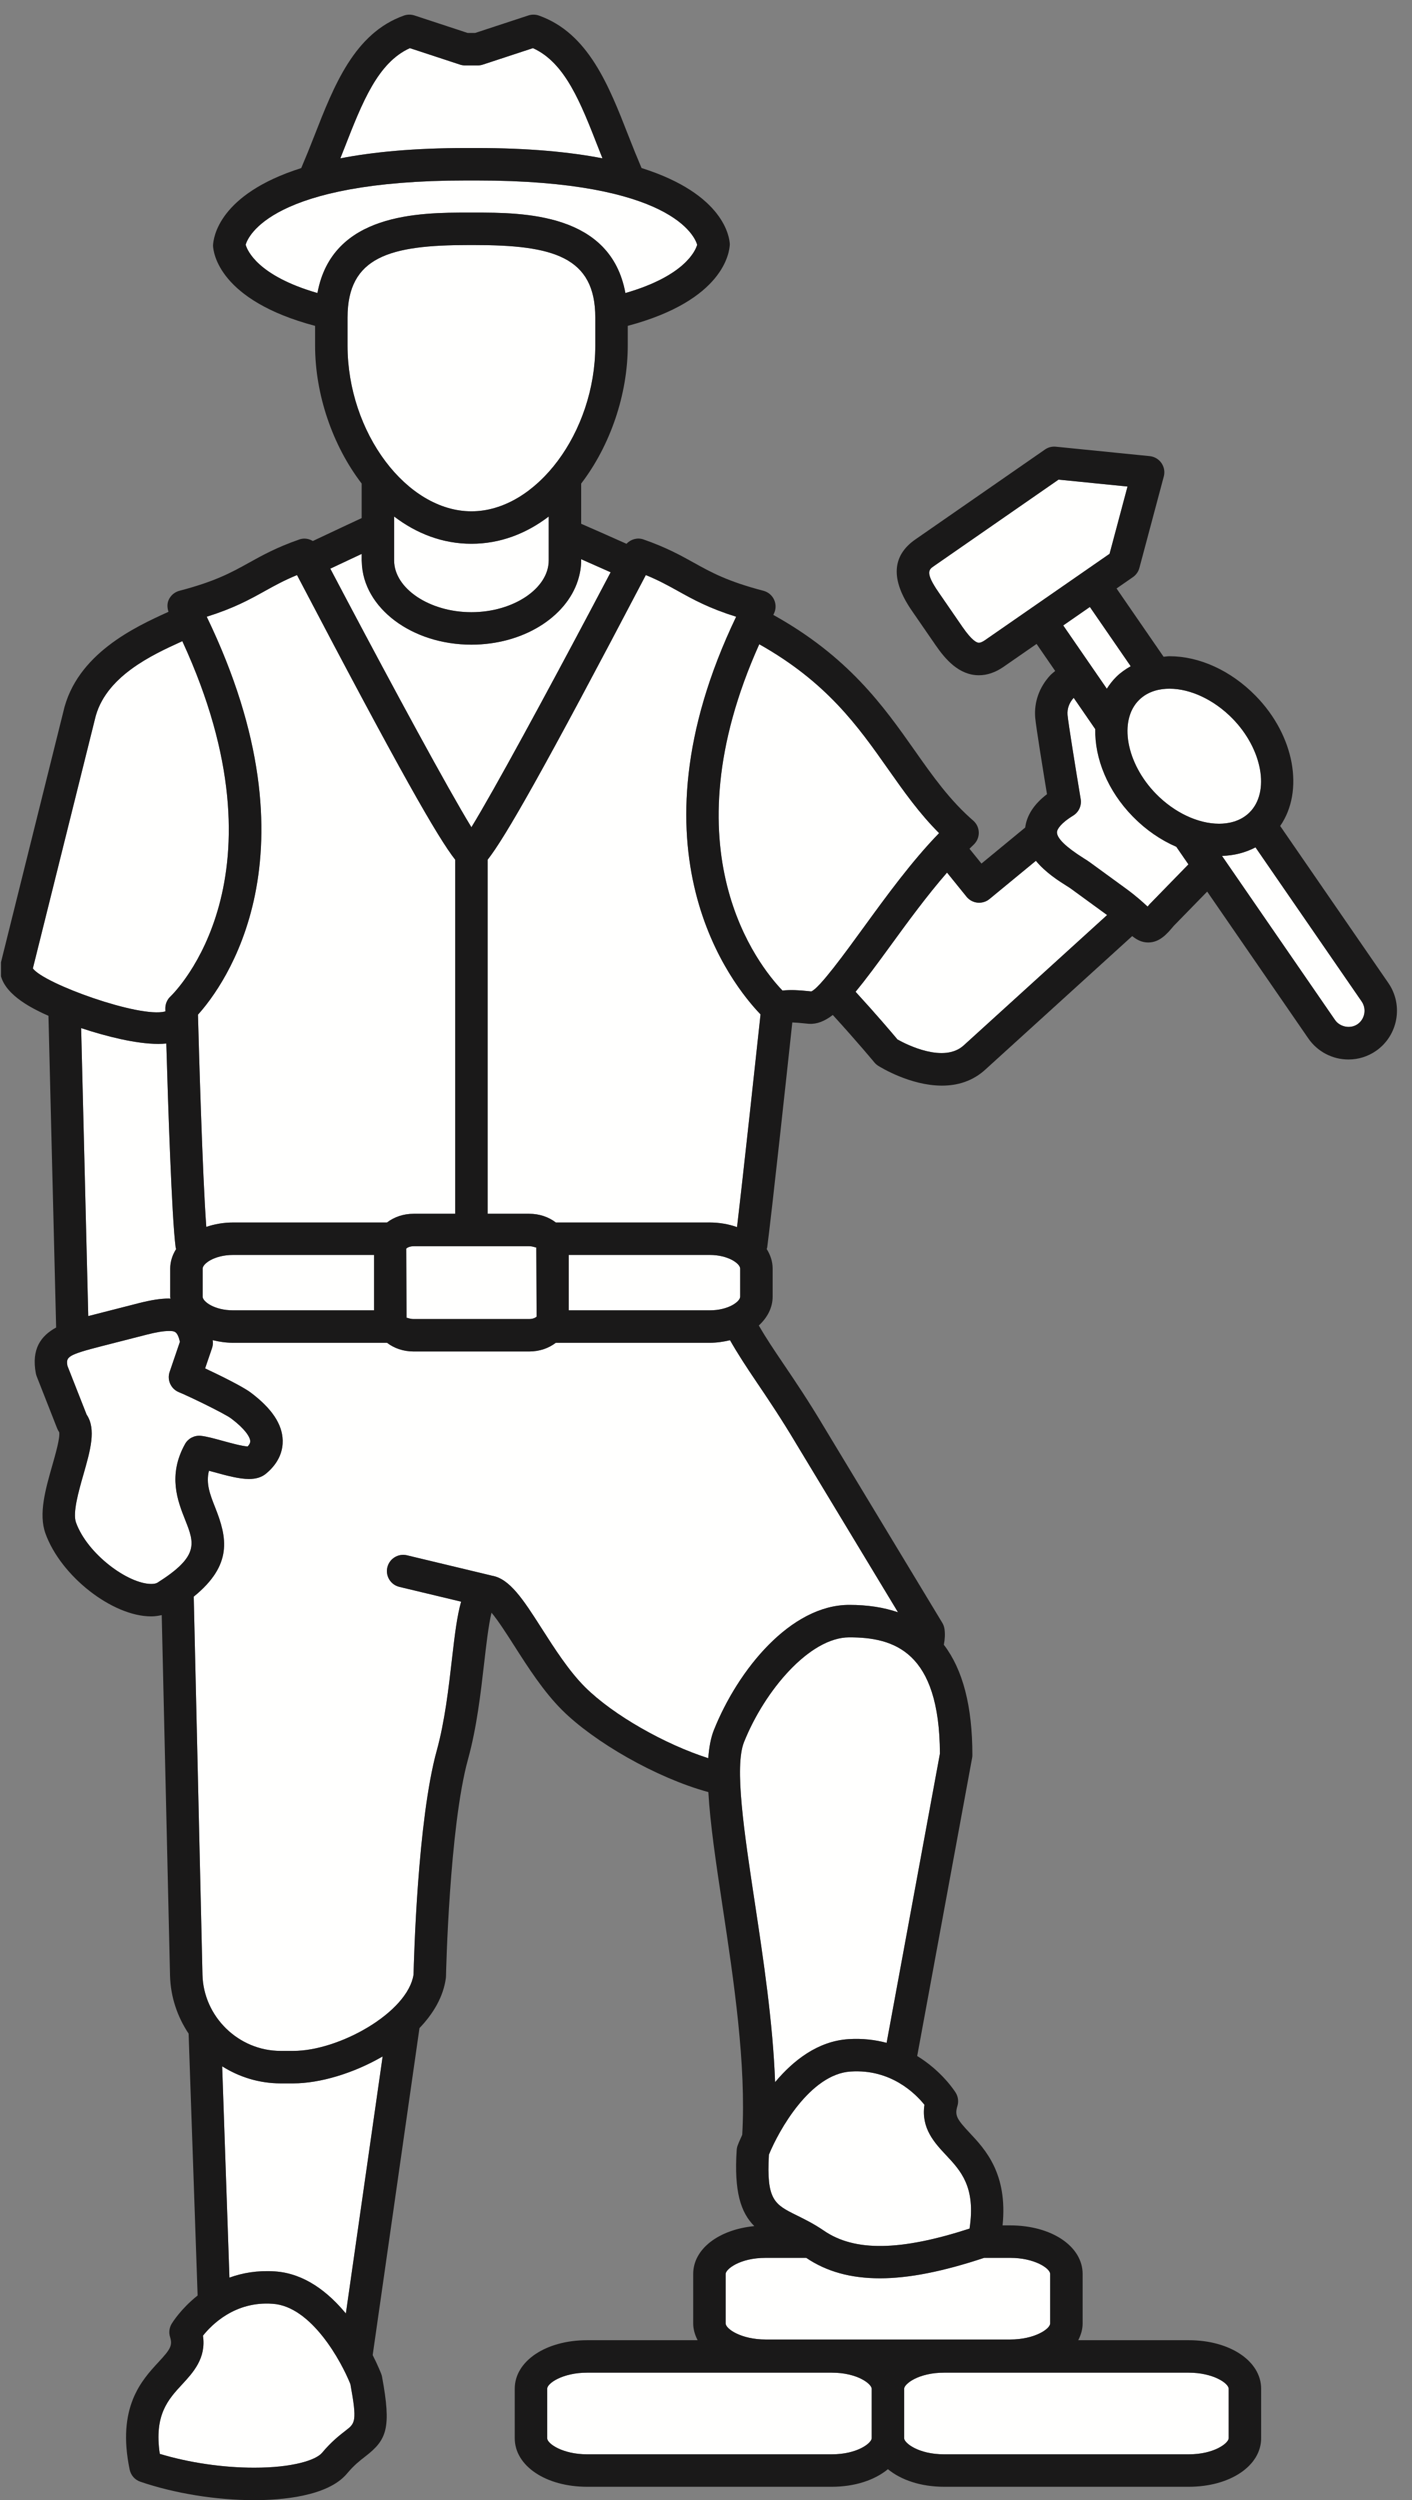
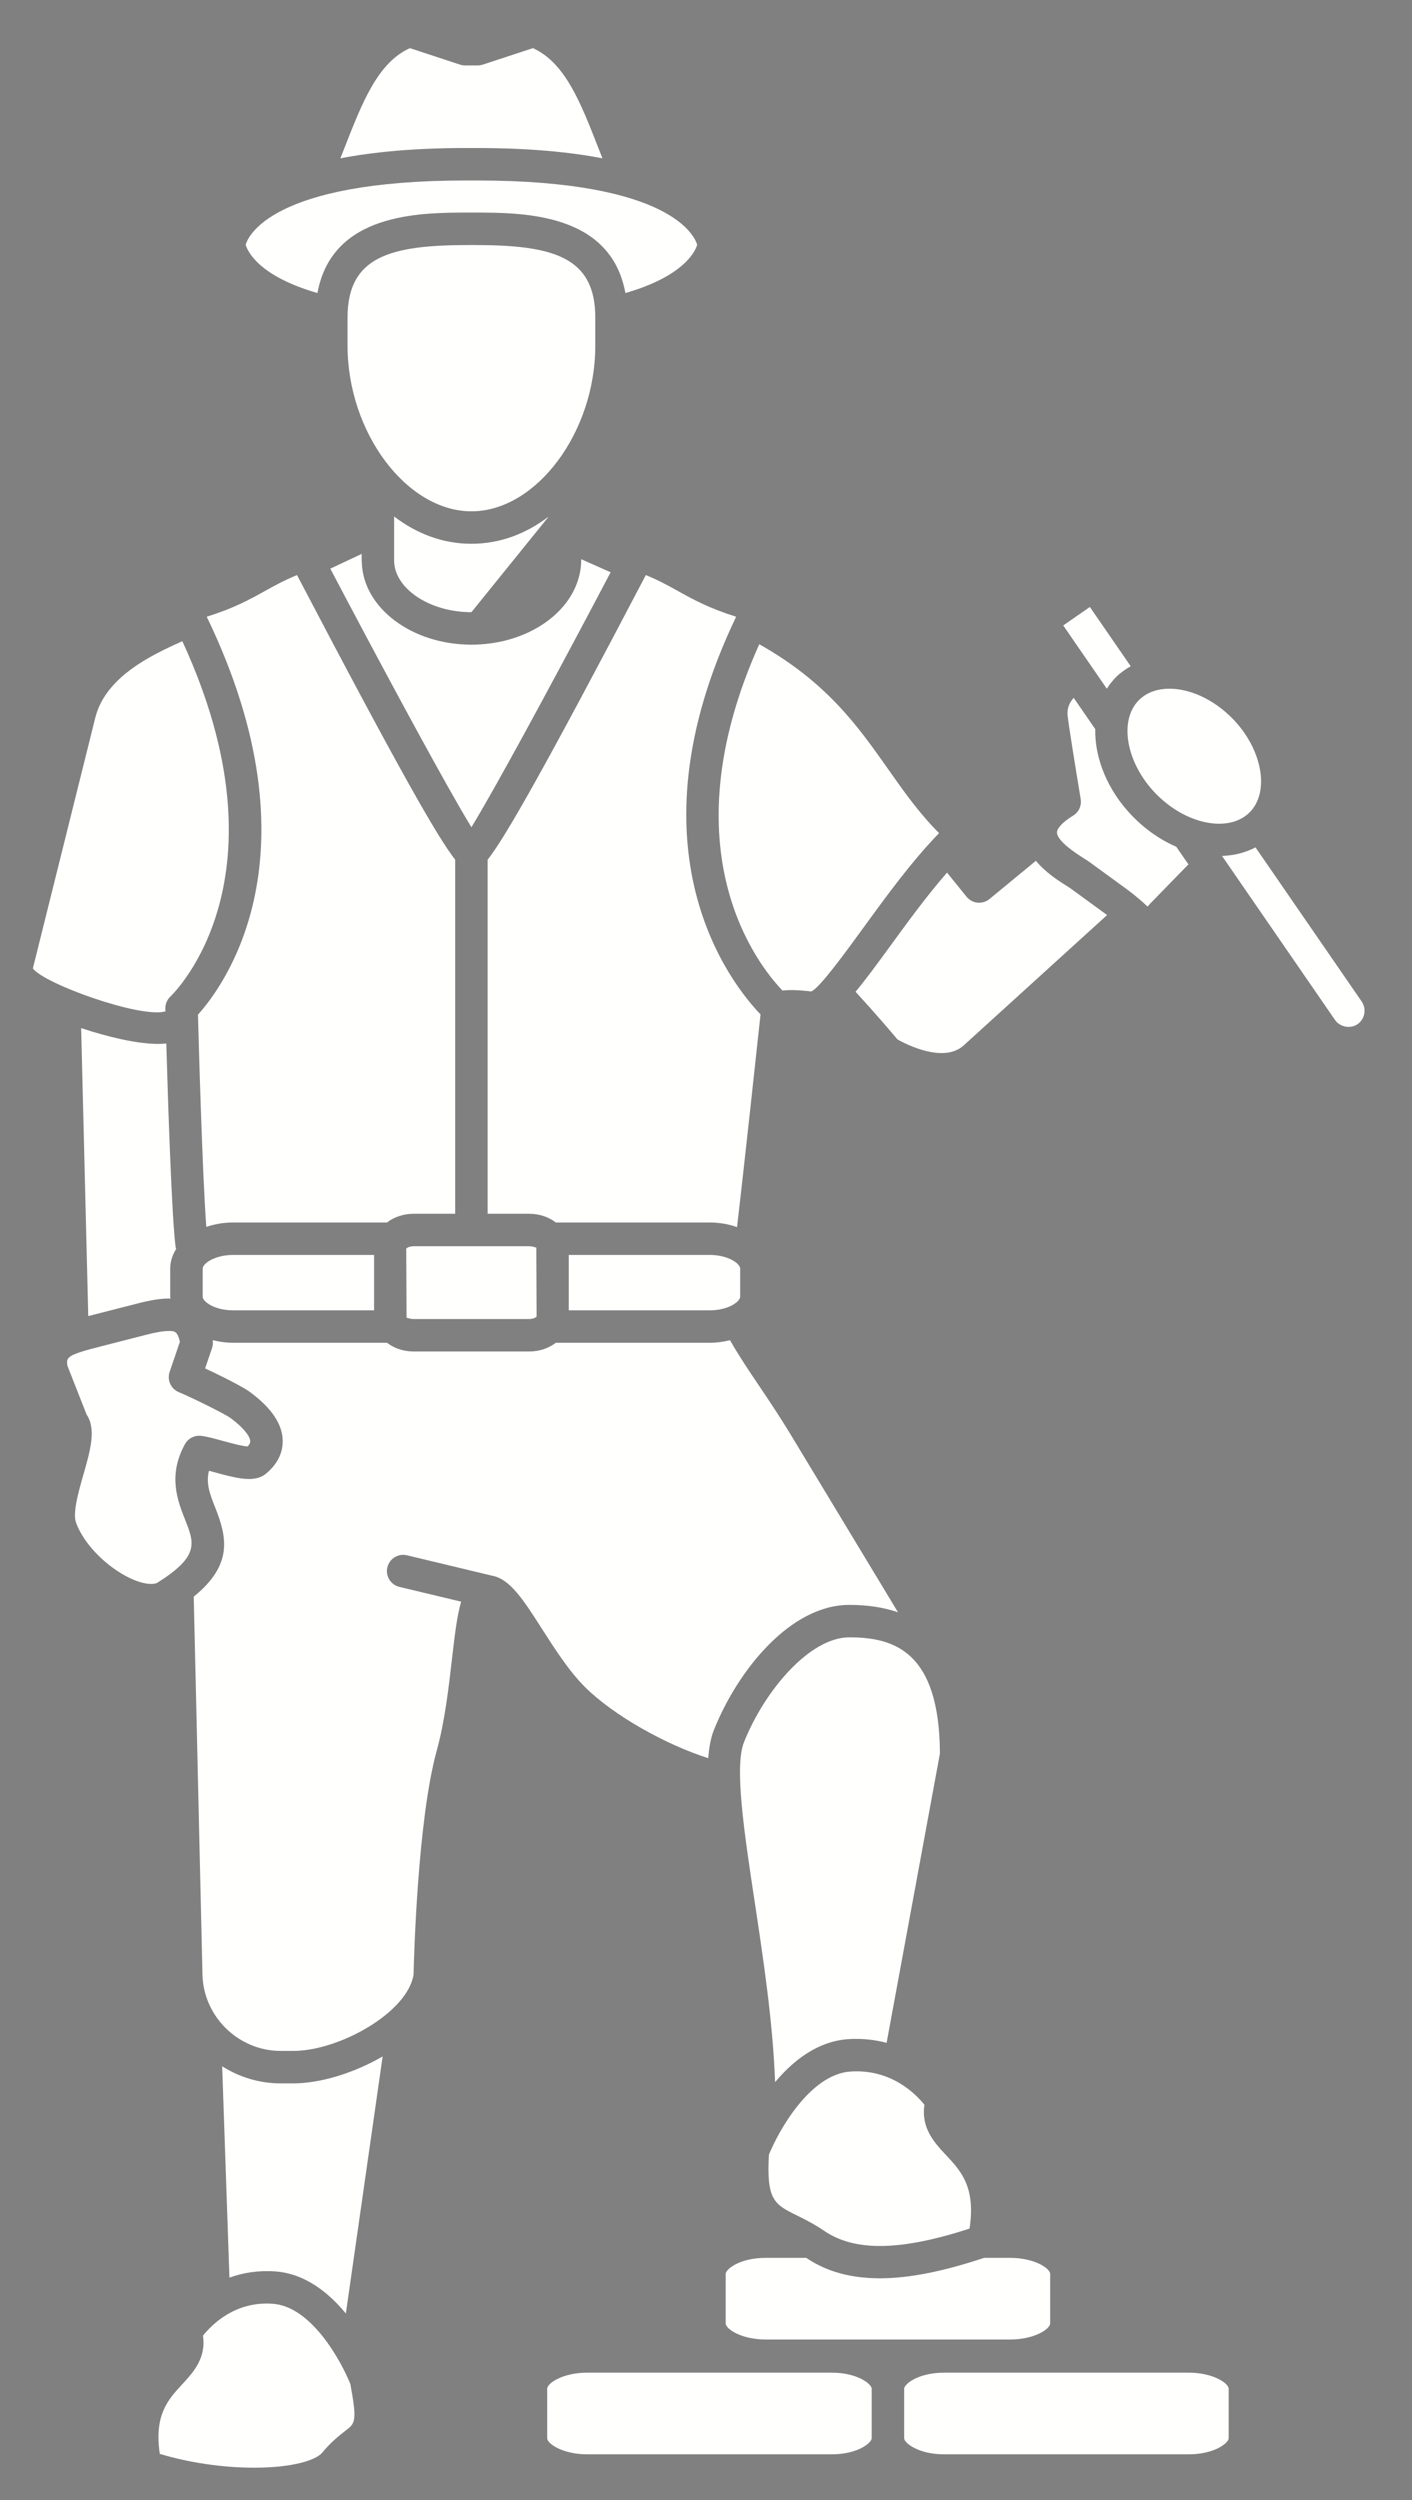
<svg xmlns="http://www.w3.org/2000/svg" version="1.1" x="0" y="0" width="87" height="154" viewBox="0, 0, 87, 154">
  <rect x="0" y="0" width="87" height="154" fill="#808080" stroke="none" />
  <defs>
    <clipPath id="Clip_1">
      <path d="M0.06,0.902 L86.074,0.902 L86.074,154 L0.06,154 z" />
    </clipPath>
  </defs>
  <g id="Layer_1">
    <path d="M29.046,50.953 C30.46,48.647 33.685,42.687 36.428,37.513 C36.841,36.735 37.241,35.977 37.624,35.25 C36.958,34.952 36.341,34.678 35.809,34.445 L35.809,34.518 C35.809,34.945 35.734,35.357 35.607,35.755 C34.882,38.021 32.219,39.709 29.046,39.709 C25.366,39.709 22.368,37.439 22.291,34.629 C22.29,34.591 22.284,34.555 22.284,34.518 L22.284,34.119 C21.762,34.363 21.098,34.675 20.352,35.027 C20.676,35.641 21.012,36.278 21.358,36.933 C24.164,42.234 27.58,48.56 29.046,50.953" fill="#FFFFFE" />
    <path d="M65.957,54.719 C65.904,54.68 65.821,54.63 65.719,54.566 C65.221,54.253 64.41,53.734 63.826,53.022 L60.965,55.378 C60.759,55.547 60.495,55.625 60.229,55.6 C59.963,55.573 59.72,55.441 59.552,55.234 L58.351,53.749 C57.107,55.177 55.925,56.796 54.845,58.281 C54.008,59.431 53.322,60.358 52.717,61.09 C54.03,62.523 54.981,63.647 55.3,64.029 C55.855,64.339 58.176,65.519 59.396,64.376 L68.214,56.363 C68.213,56.363 68.213,56.362 68.212,56.362 L65.957,54.719" fill="#FFFFFE" />
    <path d="M10.853,76.935 C10.846,76.903 10.827,76.876 10.823,76.841 C10.581,75.007 10.351,67.904 10.246,64.276 C10.09,64.292 9.929,64.301 9.757,64.301 C8.385,64.301 6.548,63.84 5,63.327 L5.438,81.066 C5.567,81.033 5.696,81 5.826,80.966 L8.544,80.271 C9.312,80.075 9.901,79.984 10.401,79.984 C10.439,79.984 10.467,79.994 10.503,79.996 C10.501,79.953 10.487,79.914 10.487,79.871 L10.487,78.141 C10.487,77.706 10.624,77.3 10.853,76.935" fill="#FFFFFE" />
    <path d="M55.709,147.139 L55.709,150.184 C55.709,150.472 56.573,151.176 58.174,151.176 L73.24,151.176 C74.841,151.176 75.705,150.472 75.705,150.184 L75.705,147.14 C75.705,146.799 74.745,146.147 73.24,146.147 L58.174,146.147 C56.573,146.147 55.709,146.851 55.709,147.139" fill="#FFFFFE" />
    <path d="M51.246,146.147 L36.178,146.147 C34.674,146.147 33.715,146.798 33.715,147.139 L33.715,150.183 C33.715,150.524 34.674,151.176 36.178,151.176 L51.246,151.176 C52.846,151.176 53.709,150.472 53.709,150.184 L53.709,147.139 C53.709,146.851 52.846,146.147 51.246,146.147" fill="#FFFFFE" />
    <path d="M49.676,139.075 L47.175,139.075 C45.575,139.075 44.711,139.779 44.711,140.067 L44.711,143.111 C44.711,143.452 45.671,144.104 47.175,144.104 L62.243,144.104 C63.747,144.104 64.706,143.453 64.706,143.112 L64.706,140.067 C64.706,139.726 63.747,139.075 62.243,139.075 L60.637,139.075 C58.109,139.914 56,140.335 54.221,140.335 C52.414,140.335 50.927,139.921 49.676,139.075" fill="#FFFFFE" />
    <path d="M17.289,128.328 C15.973,128.328 14.739,127.939 13.689,127.277 L14.137,140.293 C14.931,140.005 15.859,139.838 16.927,139.908 C18.768,140.026 20.233,141.198 21.31,142.502 L23.576,126.668 C21.782,127.711 19.703,128.328 18.073,128.328 L17.289,128.328" fill="#FFFFFE" />
    <path d="M16.799,141.904 C14.462,141.731 13.024,143.218 12.506,143.869 C12.714,145.257 11.895,146.141 11.224,146.867 C10.369,147.79 9.487,148.742 9.846,151.149 C11.645,151.692 13.731,152 15.664,152 C15.665,152 15.665,152 15.665,152 C18.021,152 19.463,151.538 19.845,151.081 C20.42,150.392 20.926,150.003 21.294,149.717 C21.884,149.263 22.012,149.164 21.59,146.856 C21.032,145.454 19.185,142.057 16.799,141.904" fill="#FFFFFE" />
    <path d="M44.979,82.551 C44.585,82.647 44.169,82.711 43.726,82.711 L34.245,82.711 C33.814,83.042 33.244,83.247 32.603,83.247 L25.489,83.247 C24.848,83.247 24.278,83.042 23.847,82.711 L14.367,82.711 C13.92,82.711 13.5,82.646 13.104,82.548 C13.131,82.712 13.12,82.878 13.066,83.034 L12.638,84.288 C13.596,84.736 14.99,85.427 15.455,85.782 C16.75,86.757 17.394,87.721 17.419,88.728 C17.432,89.259 17.265,90.045 16.396,90.767 C16.128,90.991 15.783,91.1 15.342,91.101 C14.727,91.101 13.939,90.884 13.178,90.675 C13.078,90.649 12.976,90.621 12.875,90.593 C12.676,91.383 12.944,92.062 13.266,92.875 C13.986,94.693 14.362,96.383 11.937,98.347 L12.475,121.637 C12.54,124.222 14.7,126.328 17.289,126.328 L18.073,126.328 C20.894,126.328 25.12,123.966 25.481,121.626 C25.501,120.743 25.723,112.127 26.91,107.829 C27.406,106.032 27.641,103.985 27.849,102.178 C28.017,100.713 28.16,99.53 28.412,98.656 L24.606,97.745 C24.069,97.616 23.738,97.076 23.867,96.54 C23.996,96.003 24.539,95.673 25.072,95.799 L30.279,97.047 C30.285,97.049 30.29,97.052 30.296,97.054 C31.398,97.228 32.238,98.523 33.366,100.289 C34.157,101.526 35.053,102.928 36.047,103.918 C37.807,105.67 41.021,107.464 43.639,108.297 C43.689,107.625 43.796,107.039 43.985,106.566 C45.47,102.851 48.715,98.854 52.33,98.854 C53.46,98.854 54.455,99.011 55.33,99.31 L49.099,88.997 C48.13,87.369 47.322,86.174 46.608,85.118 C45.992,84.207 45.46,83.396 44.979,82.551" fill="#FFFFFE" />
    <path d="M10.169,62.304 C10.176,62.299 10.185,62.299 10.191,62.293 C10.189,62.216 10.188,62.158 10.187,62.133 C10.18,61.849 10.294,61.575 10.501,61.38 C10.816,61.079 17.935,54.007 11.233,39.493 C11.207,39.506 11.187,39.515 11.161,39.527 C9.392,40.334 6.431,41.682 5.843,44.323 L2.025,59.651 C2.714,60.599 8.613,62.718 10.169,62.304" fill="#FFFFFE" />
    <path d="M57.861,51.317 C56.634,50.091 55.694,48.757 54.709,47.358 C52.861,44.733 50.944,42.024 46.782,39.683 C41.064,52.413 46.729,59.471 48.213,61.015 C48.706,60.957 49.254,60.992 49.797,61.049 L49.984,61.069 C50.475,60.889 52.066,58.702 53.228,57.104 C54.619,55.192 56.172,53.056 57.861,51.317" fill="#FFFFFE" />
-     <path d="M24.284,31.815 L24.284,34.518 C24.284,36.248 26.464,37.709 29.046,37.709 C31.628,37.709 33.809,36.248 33.809,34.518 L33.809,31.816 C32.437,32.862 30.827,33.495 29.047,33.495 C27.267,33.495 25.657,32.861 24.284,31.815" fill="#FFFFFE" />
+     <path d="M24.284,31.815 L24.284,34.518 C24.284,36.248 26.464,37.709 29.046,37.709 L33.809,31.816 C32.437,32.862 30.827,33.495 29.047,33.495 C27.267,33.495 25.657,32.861 24.284,31.815" fill="#FFFFFE" />
    <path d="M29.372,9.117 C32.565,9.117 35.1,9.362 37.12,9.752 C37.036,9.538 36.949,9.323 36.867,9.112 C35.77,6.303 34.816,3.86 32.837,2.965 L29.746,3.981 C29.644,4.014 29.539,4.031 29.433,4.031 L28.658,4.031 C28.552,4.031 28.446,4.014 28.345,3.981 L25.254,2.965 C23.276,3.86 22.321,6.305 21.223,9.115 C21.141,9.325 21.054,9.54 20.971,9.753 C22.99,9.362 25.526,9.117 28.72,9.117 L29.372,9.117" fill="#FFFFFE" />
    <path d="M29.222,13.094 C32.243,13.094 37.629,13.111 38.534,18.05 C42.215,16.988 42.858,15.423 42.956,15.076 C42.819,14.599 41.421,11.117 29.372,11.117 L28.72,11.117 C16.704,11.117 15.273,14.589 15.137,15.074 C15.232,15.417 15.871,16.986 19.559,18.05 C20.464,13.111 25.85,13.094 28.871,13.094 L29.222,13.094" fill="#FFFFFE" />
    <path d="M29.047,31.495 C33.041,31.495 36.679,26.631 36.679,21.29 L36.679,19.562 C36.679,15.806 34.059,15.094 29.222,15.094 L28.871,15.094 C24.034,15.094 21.414,15.806 21.414,19.562 L21.414,21.29 C21.414,26.631 25.052,31.495 29.047,31.495" fill="#FFFFFE" />
    <path d="M45.357,37.989 C43.671,37.459 42.719,36.93 41.793,36.416 C41.183,36.077 40.599,35.753 39.793,35.422 C33.432,47.56 31.11,51.604 30.046,52.955 L30.046,74.763 L32.603,74.763 C33.245,74.763 33.815,74.968 34.247,75.3 L43.726,75.3 C44.336,75.3 44.902,75.407 45.411,75.584 C45.794,72.362 46.642,64.509 46.86,62.483 C45.099,60.655 38.45,52.404 45.357,37.989" fill="#FFFFFE" />
    <path d="M12.198,62.499 C12.249,64.406 12.47,72.331 12.711,75.572 C13.212,75.402 13.769,75.3 14.367,75.3 L23.846,75.3 C24.277,74.968 24.848,74.763 25.489,74.763 L28.046,74.763 L28.046,52.954 C26.982,51.603 24.66,47.557 18.3,35.422 C17.495,35.753 16.911,36.077 16.301,36.416 C15.375,36.929 14.423,37.459 12.738,37.988 C19.836,52.692 13.751,60.779 12.198,62.499" fill="#FFFFFE" />
    <path d="M45.606,79.87 L45.606,78.14 C45.606,77.844 44.892,77.3 43.726,77.3 L35.043,77.3 L35.043,80.711 L43.726,80.711 C44.892,80.711 45.606,80.167 45.606,79.87" fill="#FFFFFE" />
    <path d="M12.487,78.141 L12.487,79.871 C12.487,80.167 13.201,80.711 14.367,80.711 L23.049,80.711 L23.049,77.3 L14.367,77.3 C13.201,77.3 12.487,77.844 12.487,78.141" fill="#FFFFFE" />
    <path d="M25.03,76.915 L25.049,81.177 C25.051,81.171 25.056,81.169 25.064,81.169 C25.111,81.169 25.26,81.247 25.489,81.247 L32.603,81.247 C32.875,81.247 33.035,81.136 33.063,81.095 L33.043,76.834 C33.036,76.873 32.873,76.763 32.603,76.763 L25.489,76.763 C25.218,76.763 25.058,76.874 25.03,76.915" fill="#FFFFFE" />
    <path d="M69.806,50.304 C68.24,48.709 67.446,46.707 67.484,44.912 L66.155,42.983 C65.875,43.297 65.746,43.65 65.777,44.039 C65.815,44.499 66.294,47.461 66.587,49.22 C66.654,49.622 66.471,50.025 66.123,50.237 C65.39,50.686 65.127,51.064 65.126,51.268 C65.124,51.64 65.682,52.179 66.784,52.873 C66.934,52.967 67.056,53.045 67.134,53.102 L69.391,54.746 C70.003,55.193 70.408,55.565 70.704,55.837 C70.706,55.838 70.707,55.839 70.71,55.84 C70.748,55.797 70.79,55.747 70.838,55.69 L73.224,53.242 L72.477,52.159 C71.52,51.744 70.604,51.119 69.806,50.304" fill="#FFFFFE" />
    <path d="M77.357,52.195 C76.746,52.514 76.054,52.698 75.295,52.722 L82.259,62.829 C82.56,63.263 83.205,63.389 83.645,63.086 C84.098,62.771 84.212,62.142 83.897,61.685 L77.357,52.195" fill="#FFFFFE" />
    <path d="M65.511,38.525 L68.197,42.423 C68.364,42.16 68.556,41.912 68.782,41.688 C69.047,41.427 69.35,41.219 69.668,41.038 L67.152,37.387 L65.511,38.525" fill="#FFFFFE" />
-     <path d="M69.471,29.969 L65.222,29.543 L57.548,34.865 C57.232,35.083 56.985,35.254 57.826,36.474 L59.293,38.604 C59.886,39.465 60.187,39.593 60.315,39.593 C60.406,39.593 60.54,39.536 60.69,39.432 L68.365,34.113 L69.471,29.969" fill="#FFFFFE" />
    <path d="M75.935,44.255 C74.807,43.107 73.356,42.421 72.055,42.421 C71.521,42.421 70.765,42.542 70.187,43.113 C68.908,44.371 69.388,47.023 71.233,48.904 C72.36,50.052 73.812,50.738 75.115,50.738 C75.648,50.738 76.406,50.618 76.986,50.046 C78.261,48.787 77.78,46.135 75.935,44.255" fill="#FFFFFE" />
    <path d="M11.398,88.95 C11.595,88.596 11.988,88.398 12.384,88.441 C12.736,88.481 13.186,88.604 13.706,88.747 C14.21,88.885 14.886,89.071 15.258,89.097 C15.368,88.98 15.422,88.873 15.419,88.777 C15.413,88.521 15.102,88.019 14.247,87.376 C13.861,87.082 11.67,86.017 11.019,85.752 C10.53,85.551 10.281,85.004 10.452,84.503 L11.085,82.647 C10.928,81.984 10.749,81.984 10.401,81.984 C10.077,81.984 9.632,82.057 9.039,82.209 L6.32,82.904 C4.151,83.458 4.058,83.574 4.156,84.131 L5.337,87.134 C5.94,88.027 5.569,89.327 5.143,90.818 C4.842,91.871 4.468,93.182 4.682,93.778 C5.384,95.727 7.891,97.564 9.322,97.564 C9.488,97.564 9.625,97.536 9.707,97.483 C12.293,95.85 11.978,95.054 11.406,93.611 C10.95,92.46 10.326,90.882 11.398,88.95" fill="#FFFFFE" />
    <path d="M45.842,107.308 C45.239,108.814 45.852,112.861 46.5,117.145 C47.038,120.695 47.623,124.588 47.758,128.252 C48.875,126.917 50.389,125.724 52.285,125.602 C53.154,125.548 53.933,125.646 54.628,125.832 L57.913,108.013 C57.886,101.708 55.078,100.854 52.33,100.854 C49.884,100.854 47.11,104.135 45.842,107.308" fill="#FFFFFE" />
    <g clip-path="url(#Clip_1)">
      <path d="M47.377,132.717 C47.212,135.529 47.735,135.788 49.092,136.458 C49.588,136.703 50.15,136.98 50.77,137.404 C52.661,138.699 55.472,138.656 59.738,137.273 C60.13,134.71 59.197,133.714 58.292,132.748 C57.592,132.002 56.738,131.09 56.96,129.647 C56.419,128.972 54.901,127.433 52.412,127.598 C49.918,127.758 47.989,131.222 47.377,132.717" fill="#FFFFFE" />
-       <path d="M83.645,63.086 C83.205,63.389 82.56,63.263 82.259,62.829 L75.295,52.722 C76.054,52.698 76.746,52.514 77.357,52.195 L83.897,61.685 C84.212,62.142 84.098,62.771 83.645,63.086 z M71.233,48.904 C69.388,47.023 68.908,44.371 70.187,43.113 C70.765,42.542 71.521,42.421 72.055,42.421 C73.356,42.421 74.807,43.107 75.935,44.255 C77.78,46.135 78.261,48.787 76.986,50.046 C76.406,50.618 75.648,50.738 75.115,50.738 C73.812,50.738 72.36,50.052 71.233,48.904 z M70.838,55.69 C70.79,55.747 70.748,55.797 70.71,55.84 C70.707,55.839 70.706,55.838 70.704,55.837 C70.408,55.565 70.003,55.193 69.391,54.746 L67.134,53.102 C67.056,53.045 66.934,52.967 66.784,52.873 C65.682,52.179 65.124,51.64 65.126,51.268 C65.127,51.064 65.39,50.686 66.123,50.237 C66.471,50.025 66.654,49.622 66.587,49.22 C66.294,47.461 65.815,44.499 65.777,44.039 C65.746,43.65 65.875,43.297 66.155,42.983 L67.484,44.912 C67.446,46.707 68.24,48.709 69.806,50.304 C70.604,51.119 71.52,51.744 72.477,52.159 L73.224,53.242 L70.838,55.69 z M59.396,64.376 C58.176,65.519 55.855,64.339 55.3,64.029 C54.981,63.647 54.03,62.523 52.717,61.09 C53.322,60.358 54.008,59.431 54.845,58.281 C55.925,56.796 57.107,55.177 58.351,53.749 L59.552,55.234 C59.72,55.441 59.963,55.573 60.229,55.6 C60.495,55.625 60.759,55.547 60.965,55.378 L63.826,53.022 C64.41,53.734 65.221,54.253 65.719,54.566 C65.821,54.63 65.904,54.68 65.957,54.719 L68.212,56.362 C68.213,56.362 68.213,56.363 68.214,56.363 L59.396,64.376 z M49.984,61.069 L49.797,61.049 C49.254,60.992 48.706,60.957 48.213,61.015 C46.729,59.471 41.064,52.413 46.782,39.683 C50.944,42.024 52.861,44.733 54.709,47.358 C55.694,48.757 56.634,50.091 57.861,51.317 C56.172,53.056 54.619,55.192 53.228,57.104 C52.066,58.702 50.475,60.889 49.984,61.069 z M45.411,75.584 C44.902,75.407 44.336,75.3 43.726,75.3 L34.247,75.3 C33.815,74.968 33.245,74.763 32.603,74.763 L30.046,74.763 L30.046,52.955 C31.11,51.604 33.432,47.56 39.793,35.422 C40.599,35.753 41.183,36.077 41.793,36.416 C42.719,36.93 43.671,37.459 45.357,37.989 C38.45,52.404 45.099,60.655 46.86,62.483 C46.642,64.509 45.794,72.362 45.411,75.584 z M35.043,80.711 L35.043,77.3 L43.726,77.3 C44.892,77.3 45.606,77.844 45.606,78.14 L45.606,79.87 C45.606,80.167 44.892,80.711 43.726,80.711 L35.043,80.711 z M49.099,88.997 L55.33,99.31 C54.455,99.011 53.46,98.854 52.33,98.854 C48.715,98.854 45.47,102.851 43.985,106.566 C43.796,107.039 43.689,107.625 43.639,108.297 C41.021,107.464 37.807,105.67 36.047,103.918 C35.053,102.928 34.157,101.526 33.366,100.289 C32.238,98.523 31.398,97.228 30.296,97.054 C30.29,97.052 30.285,97.049 30.279,97.047 L25.072,95.799 C24.539,95.673 23.996,96.003 23.867,96.54 C23.738,97.076 24.069,97.616 24.606,97.745 L28.412,98.656 C28.16,99.53 28.017,100.713 27.849,102.178 C27.641,103.985 27.406,106.032 26.91,107.829 C25.723,112.127 25.501,120.743 25.481,121.626 C25.12,123.966 20.894,126.328 18.073,126.328 L17.289,126.328 C14.7,126.328 12.54,124.222 12.475,121.637 L11.937,98.347 C14.362,96.383 13.986,94.693 13.266,92.875 C12.944,92.062 12.676,91.383 12.875,90.593 C12.976,90.621 13.078,90.649 13.178,90.675 C13.939,90.884 14.727,91.101 15.342,91.101 C15.783,91.1 16.128,90.991 16.396,90.767 C17.265,90.045 17.432,89.259 17.419,88.728 C17.394,87.721 16.75,86.757 15.455,85.782 C14.99,85.427 13.596,84.736 12.638,84.288 L13.066,83.034 C13.12,82.878 13.131,82.712 13.104,82.548 C13.5,82.646 13.92,82.711 14.367,82.711 L23.847,82.711 C24.278,83.042 24.848,83.247 25.489,83.247 L32.603,83.247 C33.244,83.247 33.814,83.042 34.245,82.711 L43.726,82.711 C44.169,82.711 44.585,82.647 44.979,82.551 C45.46,83.396 45.992,84.207 46.608,85.118 C47.322,86.174 48.13,87.369 49.099,88.997 z M57.913,108.013 L54.628,125.832 C53.933,125.646 53.154,125.548 52.285,125.602 C50.389,125.724 48.875,126.917 47.758,128.252 C47.623,124.588 47.038,120.695 46.5,117.145 C45.852,112.861 45.239,108.814 45.842,107.308 C47.11,104.135 49.884,100.854 52.33,100.854 C55.078,100.854 57.886,101.708 57.913,108.013 z M56.96,129.647 C56.738,131.09 57.592,132.002 58.292,132.748 C59.197,133.714 60.13,134.71 59.738,137.273 C55.472,138.656 52.661,138.699 50.77,137.404 C50.15,136.98 49.588,136.703 49.092,136.458 C47.735,135.788 47.212,135.529 47.377,132.717 C47.989,131.222 49.918,127.758 52.412,127.598 C54.901,127.433 56.419,128.972 56.96,129.647 z M62.243,139.075 C63.747,139.075 64.706,139.726 64.706,140.067 L64.706,143.112 C64.706,143.453 63.747,144.104 62.243,144.104 L47.175,144.104 C45.671,144.104 44.711,143.452 44.711,143.111 L44.711,140.067 C44.711,139.779 45.575,139.075 47.175,139.075 L49.676,139.075 C50.927,139.921 52.414,140.335 54.221,140.335 C56,140.335 58.109,139.914 60.637,139.075 L62.243,139.075 z M73.24,146.147 C74.745,146.147 75.705,146.799 75.705,147.14 L75.705,150.184 C75.705,150.472 74.841,151.176 73.24,151.176 L58.174,151.176 C56.573,151.176 55.709,150.472 55.709,150.184 L55.709,147.139 C55.709,146.851 56.573,146.147 58.174,146.147 L73.24,146.147 z M53.709,150.184 C53.709,150.472 52.846,151.176 51.246,151.176 L36.178,151.176 C34.674,151.176 33.715,150.524 33.715,150.183 L33.715,147.139 C33.715,146.798 34.674,146.147 36.178,146.147 L51.246,146.147 C52.846,146.147 53.709,146.851 53.709,147.139 L53.709,150.184 z M21.31,142.502 C20.233,141.198 18.768,140.026 16.927,139.908 C15.859,139.838 14.931,140.005 14.137,140.293 L13.689,127.277 C14.739,127.939 15.973,128.328 17.289,128.328 L18.073,128.328 C19.703,128.328 21.782,127.711 23.576,126.668 L21.31,142.502 z M21.294,149.717 C20.926,150.003 20.42,150.392 19.845,151.081 C19.463,151.538 18.021,152 15.665,152 C15.665,152 15.665,152 15.664,152 C13.731,152 11.645,151.692 9.846,151.149 C9.487,148.742 10.369,147.79 11.224,146.867 C11.895,146.141 12.714,145.257 12.506,143.869 C13.024,143.218 14.462,141.731 16.799,141.904 C19.185,142.057 21.032,145.454 21.59,146.856 C22.012,149.164 21.884,149.263 21.294,149.717 z M9.707,97.483 C9.625,97.536 9.488,97.564 9.322,97.564 C7.891,97.564 5.384,95.727 4.682,93.778 C4.468,93.182 4.842,91.871 5.143,90.818 C5.569,89.327 5.94,88.027 5.337,87.134 L4.156,84.131 C4.058,83.574 4.151,83.458 6.32,82.904 L9.039,82.209 C9.632,82.057 10.077,81.984 10.401,81.984 C10.749,81.984 10.928,81.984 11.085,82.647 L10.452,84.503 C10.281,85.004 10.53,85.551 11.019,85.752 C11.67,86.017 13.861,87.082 14.247,87.376 C15.102,88.019 15.413,88.521 15.419,88.777 C15.422,88.873 15.368,88.98 15.258,89.097 C14.886,89.071 14.21,88.885 13.706,88.747 C13.186,88.604 12.736,88.481 12.384,88.441 C11.988,88.398 11.595,88.596 11.398,88.95 C10.326,90.882 10.95,92.46 11.406,93.611 C11.978,95.054 12.293,95.85 9.707,97.483 z M10.503,79.996 C10.467,79.994 10.439,79.984 10.401,79.984 C9.901,79.984 9.312,80.075 8.544,80.271 L5.826,80.966 C5.696,81 5.567,81.033 5.438,81.066 L5,63.327 C6.548,63.84 8.385,64.301 9.757,64.301 C9.929,64.301 10.09,64.292 10.246,64.276 C10.351,67.904 10.581,75.007 10.823,76.841 C10.827,76.876 10.846,76.903 10.853,76.935 C10.624,77.3 10.487,77.706 10.487,78.141 L10.487,79.871 C10.487,79.914 10.501,79.953 10.503,79.996 z M2.025,59.651 L5.843,44.323 C6.431,41.682 9.392,40.334 11.161,39.527 C11.187,39.515 11.207,39.506 11.233,39.493 C17.935,54.007 10.816,61.079 10.501,61.38 C10.294,61.575 10.18,61.849 10.187,62.133 C10.188,62.158 10.189,62.216 10.191,62.293 C10.185,62.299 10.176,62.299 10.169,62.304 C8.613,62.718 2.714,60.599 2.025,59.651 z M23.049,77.3 L23.049,80.711 L14.367,80.711 C13.201,80.711 12.487,80.167 12.487,79.871 L12.487,78.141 C12.487,77.844 13.201,77.3 14.367,77.3 L23.049,77.3 z M32.603,76.763 C32.873,76.763 33.036,76.873 33.043,76.834 L33.063,81.095 C33.035,81.136 32.875,81.247 32.603,81.247 L25.489,81.247 C25.26,81.247 25.111,81.169 25.064,81.169 C25.056,81.169 25.051,81.171 25.049,81.177 L25.03,76.915 C25.058,76.874 25.218,76.763 25.489,76.763 L32.603,76.763 z M16.301,36.416 C16.911,36.077 17.495,35.753 18.3,35.422 C24.66,47.557 26.982,51.603 28.046,52.954 L28.046,74.763 L25.489,74.763 C24.848,74.763 24.277,74.968 23.846,75.3 L14.367,75.3 C13.769,75.3 13.212,75.402 12.711,75.572 C12.47,72.331 12.249,64.406 12.198,62.499 C13.751,60.779 19.836,52.692 12.738,37.988 C14.423,37.459 15.375,36.929 16.301,36.416 z M22.284,34.119 L22.284,34.518 C22.284,34.555 22.29,34.591 22.291,34.629 C22.368,37.439 25.366,39.709 29.046,39.709 C32.219,39.709 34.882,38.021 35.607,35.755 C35.734,35.357 35.809,34.945 35.809,34.518 L35.809,34.445 C36.341,34.678 36.958,34.952 37.624,35.25 C37.241,35.977 36.841,36.735 36.428,37.513 C33.685,42.687 30.46,48.647 29.046,50.953 C27.58,48.56 24.164,42.234 21.358,36.933 C21.012,36.278 20.676,35.641 20.352,35.027 C21.098,34.675 21.762,34.363 22.284,34.119 z M33.809,31.816 L33.809,34.518 C33.809,36.248 31.628,37.709 29.046,37.709 C26.464,37.709 24.284,36.248 24.284,34.518 L24.284,31.815 C25.657,32.861 27.267,33.495 29.047,33.495 C30.827,33.495 32.437,32.862 33.809,31.816 z M21.414,21.29 L21.414,19.562 C21.414,15.806 24.034,15.094 28.871,15.094 L29.222,15.094 C34.059,15.094 36.679,15.806 36.679,19.562 L36.679,21.29 C36.679,26.631 33.041,31.495 29.047,31.495 C25.052,31.495 21.414,26.631 21.414,21.29 z M19.559,18.05 C15.871,16.986 15.232,15.417 15.137,15.074 C15.273,14.589 16.704,11.117 28.72,11.117 L29.372,11.117 C41.421,11.117 42.819,14.599 42.956,15.076 C42.858,15.423 42.215,16.988 38.534,18.05 C37.629,13.111 32.243,13.094 29.222,13.094 L28.871,13.094 C25.85,13.094 20.464,13.111 19.559,18.05 z M21.223,9.115 C22.321,6.305 23.276,3.86 25.254,2.965 L28.345,3.981 C28.446,4.014 28.552,4.031 28.658,4.031 L29.433,4.031 C29.539,4.031 29.644,4.014 29.746,3.981 L32.837,2.965 C34.816,3.86 35.77,6.303 36.867,9.112 C36.949,9.323 37.036,9.538 37.12,9.752 C35.1,9.362 32.565,9.117 29.372,9.117 L28.72,9.117 C25.526,9.117 22.99,9.362 20.971,9.753 C21.054,9.54 21.141,9.325 21.223,9.115 z M60.69,39.432 C60.54,39.536 60.406,39.593 60.315,39.593 C60.187,39.593 59.886,39.465 59.293,38.604 L57.826,36.474 C56.985,35.254 57.232,35.083 57.548,34.865 L65.222,29.543 L69.471,29.969 L68.365,34.113 L60.69,39.432 z M69.668,41.038 C69.35,41.219 69.047,41.427 68.782,41.688 C68.556,41.912 68.364,42.16 68.197,42.423 L65.511,38.525 L67.152,37.387 L69.668,41.038 z M85.544,60.55 L78.878,50.877 C80.364,48.734 79.773,45.311 77.362,42.855 C75.844,41.308 73.91,40.421 72.055,40.421 C71.93,40.421 71.815,40.445 71.694,40.453 L68.796,36.248 L69.806,35.548 C70.001,35.412 70.141,35.213 70.203,34.983 L71.707,29.349 C71.783,29.066 71.73,28.764 71.563,28.523 C71.396,28.282 71.132,28.126 70.841,28.096 L65.055,27.515 C64.815,27.491 64.58,27.552 64.385,27.689 L56.41,33.22 C54.946,34.231 54.869,35.708 56.178,37.609 L57.646,39.739 C58.241,40.602 59.082,41.593 60.315,41.593 C60.823,41.593 61.332,41.42 61.829,41.077 L63.868,39.664 L65.015,41.329 C64.909,41.422 64.795,41.504 64.7,41.607 C64.033,42.331 63.707,43.252 63.784,44.2 C63.83,44.763 64.293,47.601 64.51,48.919 C63.699,49.538 63.263,50.228 63.167,50.973 L60.473,53.192 L59.735,52.28 C59.819,52.199 59.903,52.111 59.988,52.032 C60.196,51.839 60.312,51.566 60.308,51.283 C60.303,50.999 60.178,50.73 59.963,50.545 C58.511,49.284 57.458,47.789 56.344,46.206 C54.442,43.505 52.285,40.453 47.647,37.875 C47.658,37.855 47.666,37.836 47.676,37.816 C47.815,37.546 47.825,37.228 47.701,36.951 C47.577,36.674 47.334,36.467 47.04,36.39 C44.826,35.812 43.824,35.257 42.764,34.668 C41.929,34.204 41.066,33.724 39.649,33.228 C39.27,33.096 38.865,33.214 38.6,33.496 C37.491,32.999 36.522,32.573 35.809,32.263 L35.809,29.786 C37.615,27.428 38.679,24.274 38.679,21.29 L38.679,20.072 C44.594,18.497 44.949,15.548 44.967,15.046 C44.95,14.627 44.631,11.962 39.529,10.35 C39.251,9.698 38.984,9.037 38.73,8.385 C37.512,5.265 36.253,2.04 33.205,0.959 C32.996,0.885 32.769,0.882 32.558,0.951 L29.273,2.031 L28.818,2.031 L25.534,0.951 C25.323,0.882 25.095,0.885 24.887,0.959 C21.839,2.041 20.579,5.267 19.36,8.387 C19.106,9.04 18.839,9.701 18.56,10.353 C13.462,11.97 13.143,14.653 13.125,15.13 C13.144,15.571 13.499,18.503 19.414,20.073 L19.414,21.29 C19.414,24.274 20.477,27.427 22.284,29.785 L22.284,31.913 C21.728,32.171 20.629,32.683 19.275,33.324 C19.029,33.178 18.73,33.128 18.445,33.228 C17.027,33.724 16.165,34.204 15.33,34.668 C14.269,35.257 13.268,35.812 11.054,36.39 C10.76,36.467 10.517,36.674 10.393,36.951 C10.288,37.185 10.3,37.445 10.383,37.684 C10.365,37.692 10.35,37.699 10.331,37.708 C8.362,38.605 4.696,40.275 3.896,43.863 L0.025,59.416 C-0.244,60.961 1.75,61.969 2.406,62.3 C2.564,62.38 2.76,62.471 2.985,62.569 L3.459,81.769 C2.52,82.283 1.927,83.088 2.207,84.59 C2.219,84.652 2.236,84.713 2.259,84.772 L3.525,87.993 C3.557,88.073 3.598,88.149 3.649,88.218 C3.708,88.559 3.416,89.584 3.22,90.268 C2.801,91.736 2.368,93.253 2.8,94.455 C3.745,97.081 6.915,99.564 9.322,99.564 C9.55,99.564 9.759,99.528 9.964,99.484 L10.476,121.686 C10.509,123.004 10.931,124.23 11.621,125.263 L12.176,141.394 C11.147,142.21 10.619,143.065 10.578,143.133 C10.43,143.378 10.393,143.673 10.477,143.946 C10.642,144.484 10.498,144.707 9.756,145.507 C8.733,146.613 7.187,148.283 7.99,152.123 C8.063,152.468 8.312,152.75 8.646,152.864 C10.76,153.586 13.318,154 15.664,154 C15.665,154 15.665,154 15.665,154 C17.288,154 20.188,153.787 21.379,152.364 C21.815,151.842 22.188,151.554 22.517,151.301 C23.844,150.276 24.121,149.55 23.54,146.4 C23.529,146.34 23.513,146.283 23.491,146.226 C23.466,146.161 23.286,145.702 22.963,145.065 L25.846,124.922 C26.712,124.019 27.322,122.976 27.472,121.837 C27.476,121.8 27.479,121.763 27.48,121.727 C27.481,121.635 27.679,112.556 28.837,108.362 C29.375,106.414 29.62,104.285 29.835,102.407 C29.953,101.381 30.103,100.069 30.285,99.337 C30.69,99.815 31.245,100.683 31.681,101.366 C32.527,102.69 33.486,104.191 34.636,105.336 C36.601,107.292 40.422,109.507 43.645,110.386 C43.756,112.336 44.111,114.725 44.523,117.445 C45.214,122.011 45.983,127.155 45.732,131.496 C45.567,131.852 45.473,132.091 45.456,132.137 C45.419,132.231 45.398,132.331 45.391,132.43 C45.223,135.008 45.643,136.283 46.476,137.119 C44.29,137.333 42.711,138.523 42.711,140.067 L42.711,143.111 C42.711,143.481 42.817,143.826 42.984,144.147 L36.178,144.147 C33.634,144.147 31.715,145.433 31.715,147.139 L31.715,150.183 C31.715,151.889 33.634,153.176 36.178,153.176 L51.246,153.176 C52.683,153.176 53.904,152.757 54.709,152.092 C55.515,152.757 56.736,153.176 58.174,153.176 L73.24,153.176 C75.785,153.176 77.705,151.89 77.705,150.184 L77.705,147.14 C77.705,145.434 75.785,144.147 73.24,144.147 L66.435,144.147 C66.602,143.826 66.706,143.481 66.706,143.112 L66.706,140.067 C66.706,138.361 64.788,137.075 62.243,137.075 L61.773,137.075 C62.098,133.894 60.708,132.4 59.751,131.381 C58.964,130.541 58.812,130.305 58.991,129.722 C59.076,129.447 59.038,129.149 58.886,128.904 C58.835,128.82 58.047,127.582 56.513,126.642 L59.896,108.286 C59.908,108.225 59.913,108.165 59.913,108.104 C59.913,105.097 59.328,102.843 58.154,101.31 C58.222,100.971 58.238,100.646 58.195,100.34 C58.176,100.206 58.13,100.078 58.061,99.962 L50.814,87.967 C49.82,86.296 48.994,85.075 48.265,83.998 C47.67,83.119 47.183,82.391 46.753,81.646 C47.28,81.162 47.606,80.551 47.606,79.87 L47.606,78.14 C47.606,77.705 47.469,77.298 47.239,76.933 C47.246,76.901 47.266,76.876 47.27,76.842 C47.546,74.763 48.525,65.701 48.818,62.978 C49.019,62.985 49.271,63.005 49.582,63.038 L49.837,63.063 C50.332,63.094 50.805,62.907 51.313,62.519 C52.834,64.183 53.86,65.425 53.872,65.439 C53.939,65.521 54.019,65.591 54.109,65.648 C54.222,65.719 56.071,66.871 58.037,66.871 C58.974,66.871 59.938,66.609 60.752,65.845 L69.76,57.66 C70.05,57.888 70.35,58.054 70.746,58.054 C71.461,58.054 71.922,57.507 72.318,57.033 L74.38,54.919 L80.613,63.965 C81.174,64.776 82.098,65.261 83.084,65.261 C83.692,65.261 84.279,65.078 84.784,64.73 C86.141,63.787 86.482,61.912 85.544,60.55" fill="#1A1919" />
    </g>
  </g>
</svg>